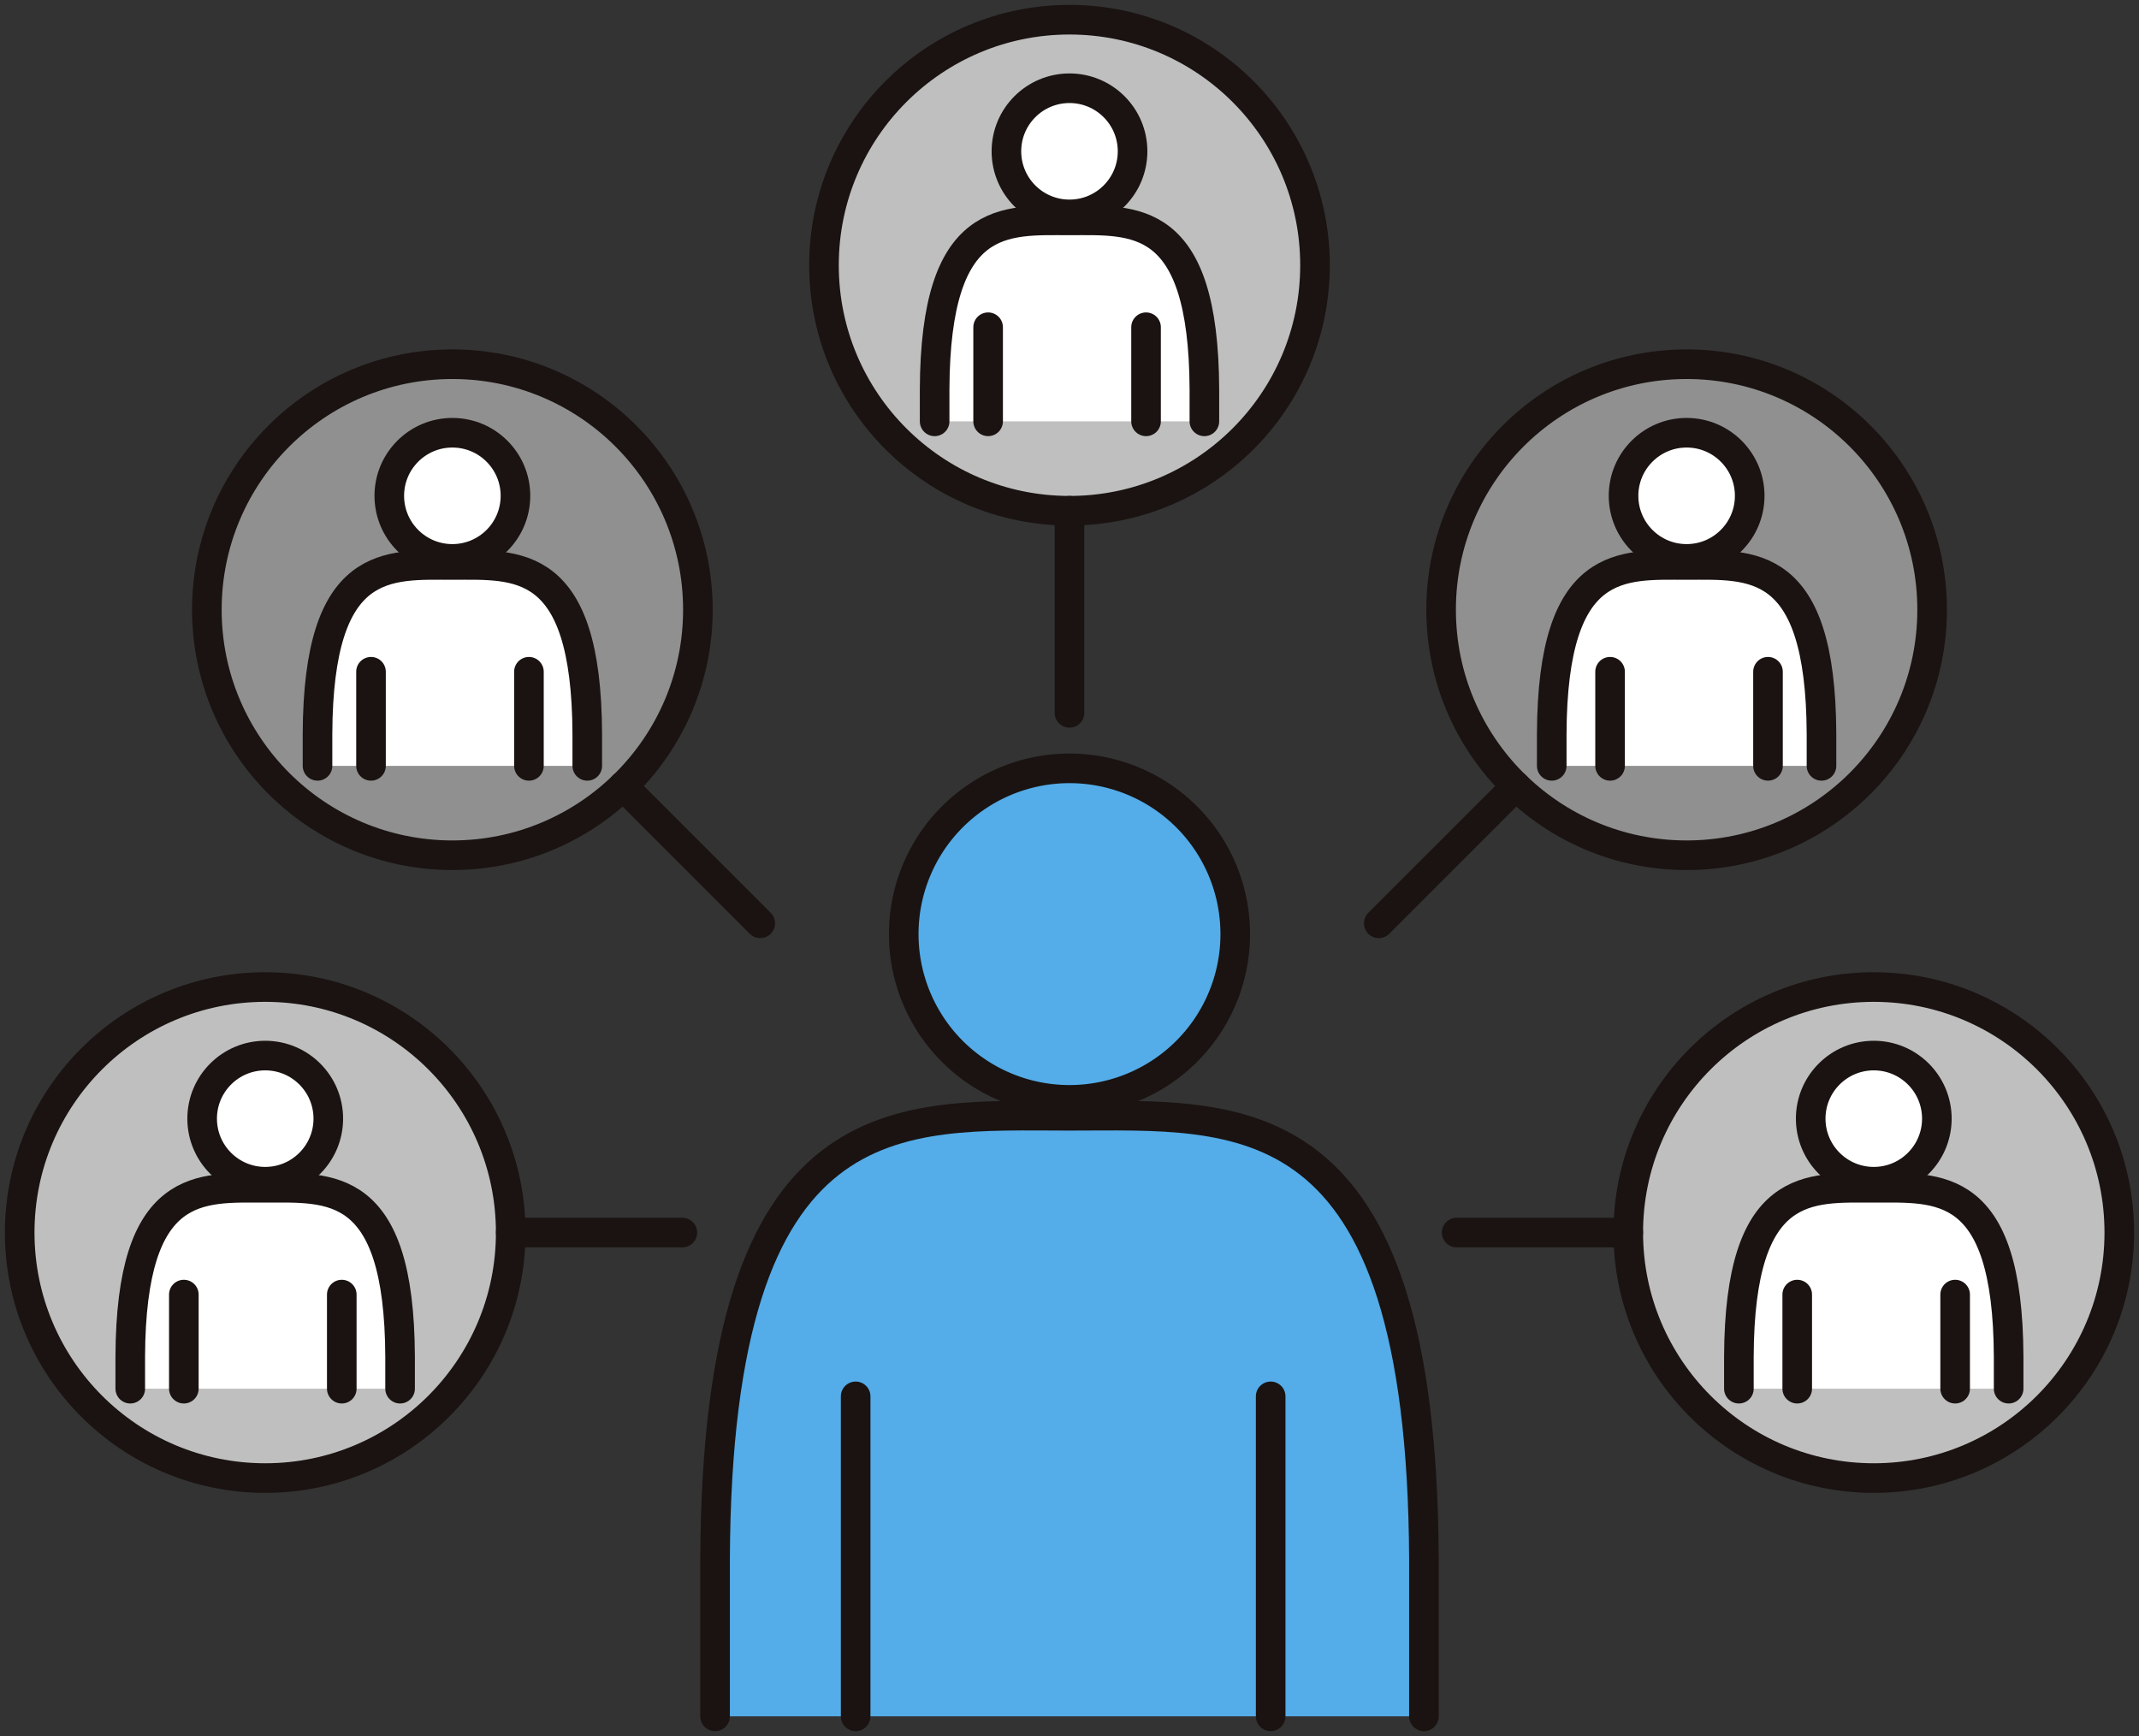
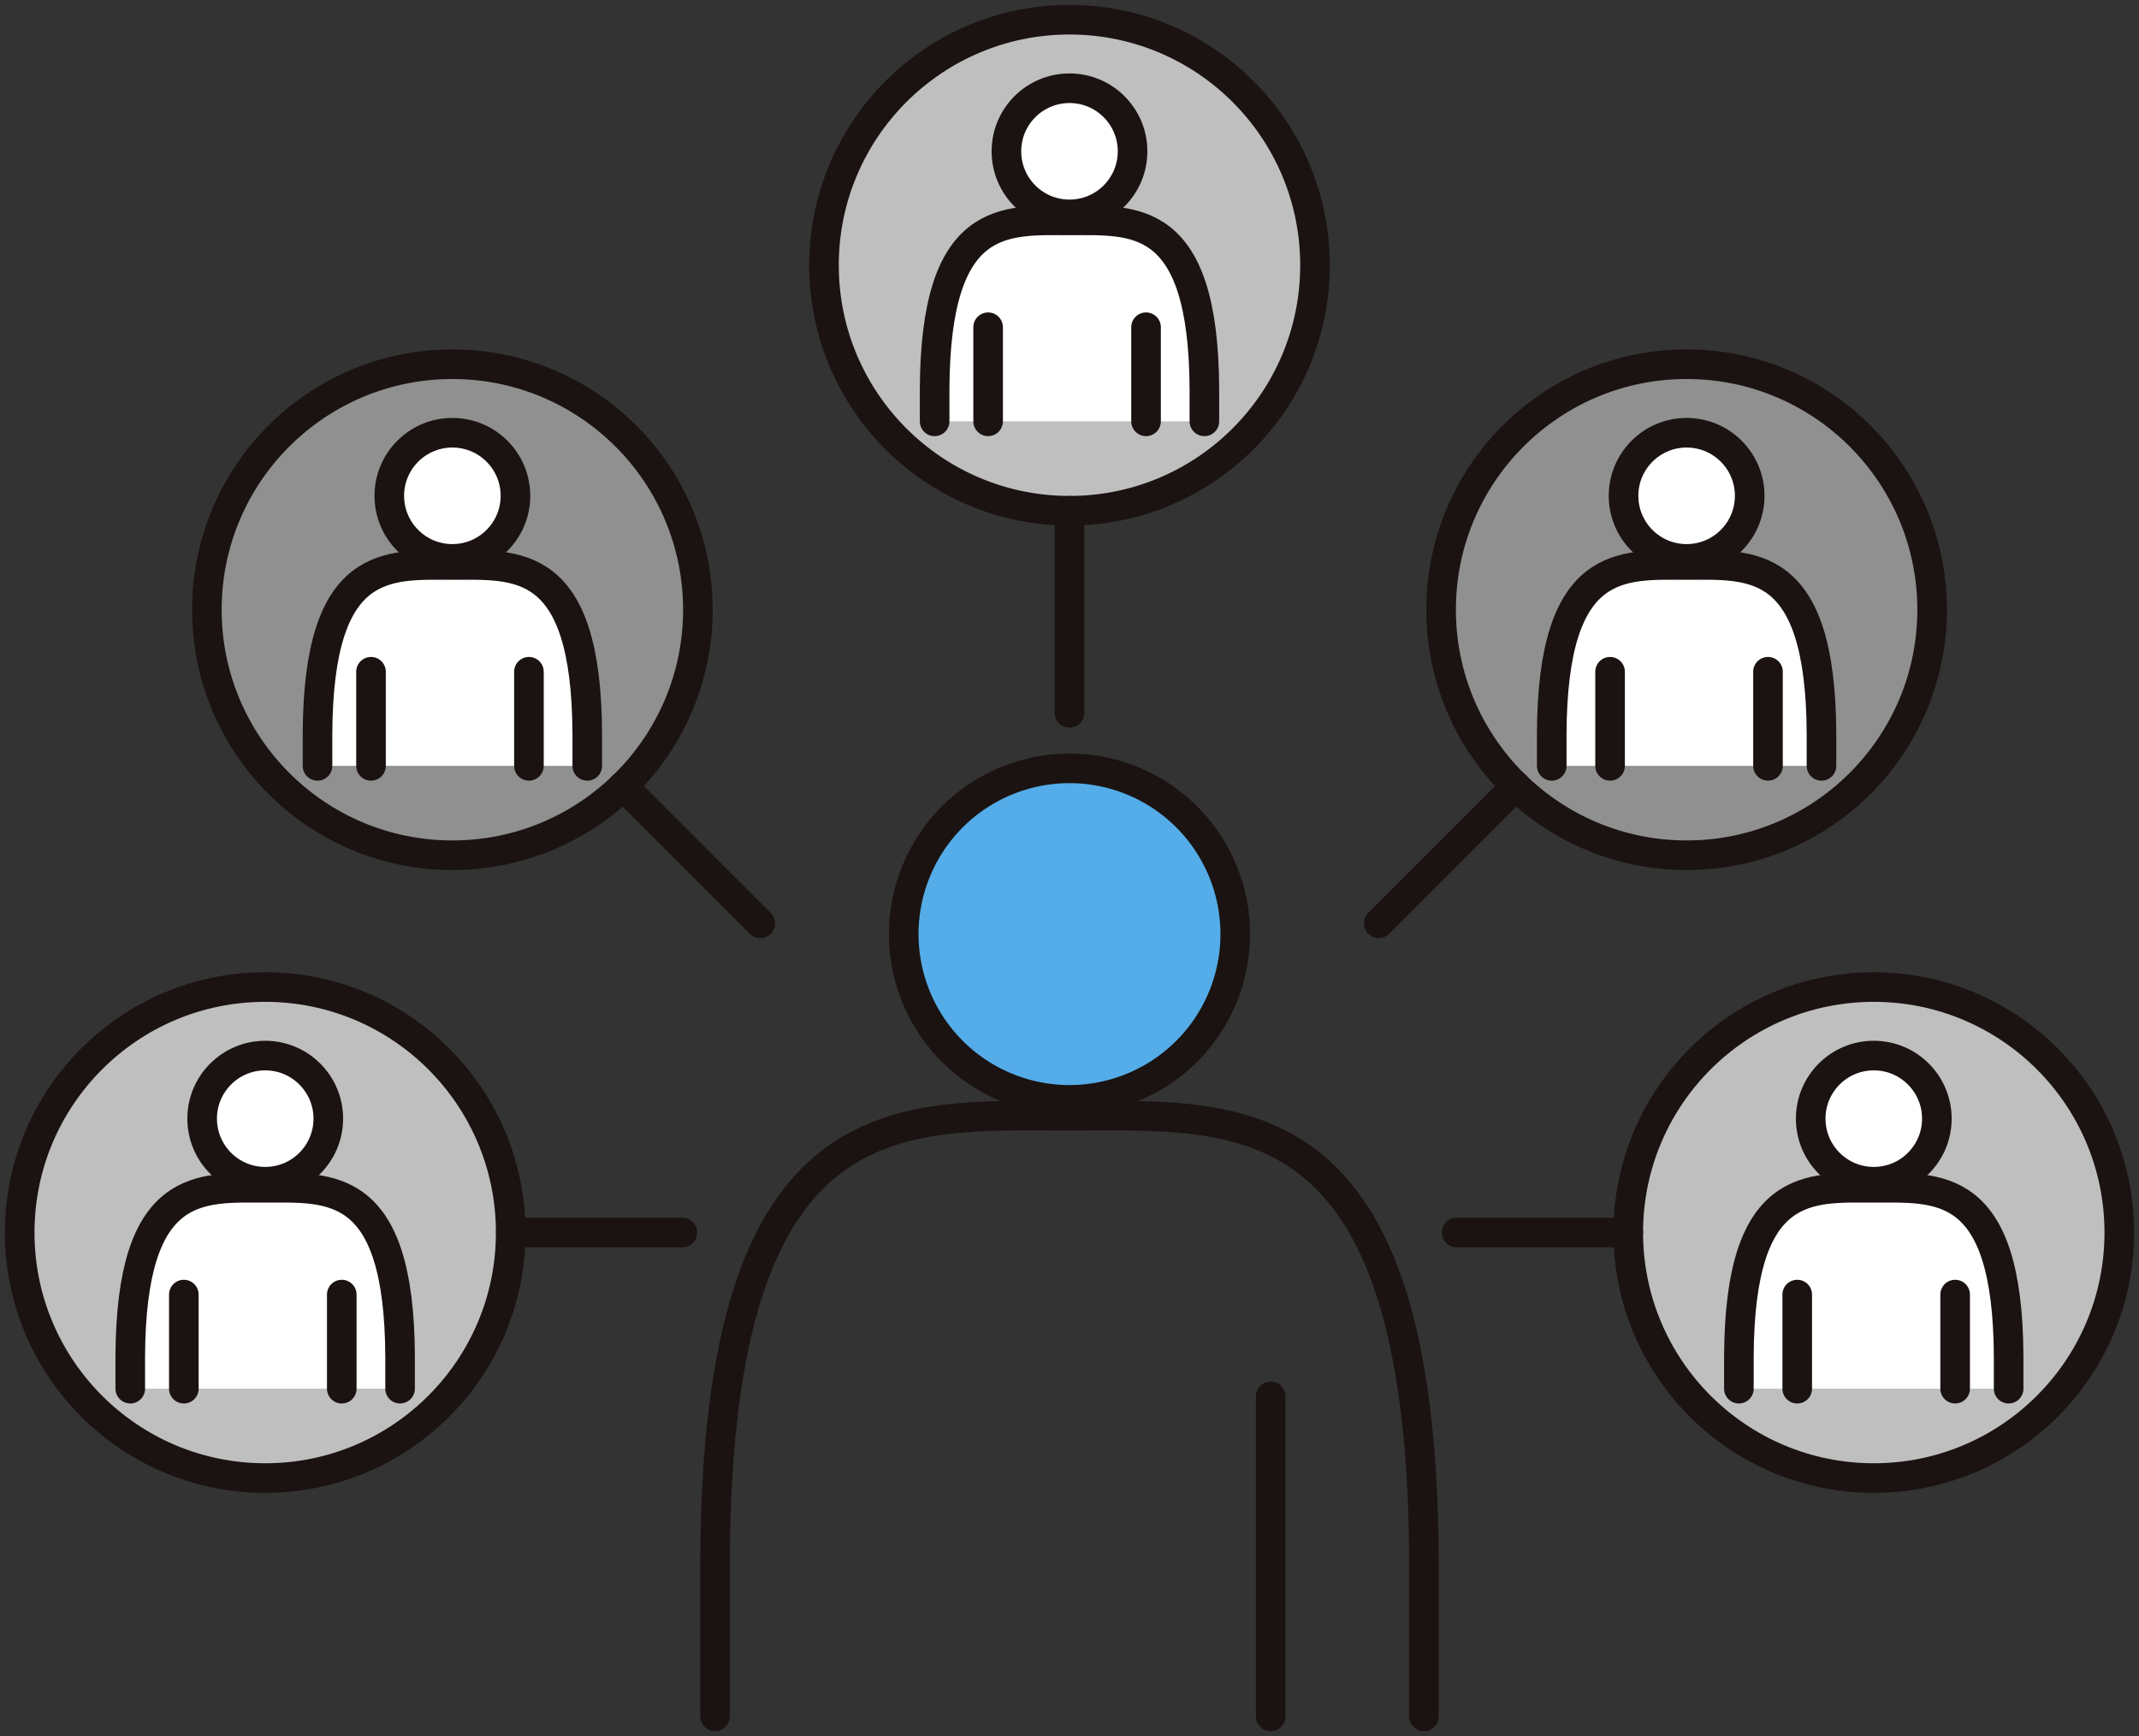
<svg xmlns="http://www.w3.org/2000/svg" width="143.369" height="116.36">
  <rect width="100%" height="100%" fill="#333333" stroke="none" />
  <defs>
    <clipPath id="a">
      <path data-name="長方形 1607" fill="none" d="M0 0h143.369v116.36H0z" />
    </clipPath>
  </defs>
  <g data-name="グループ 1177" clip-path="url(#a)">
-     <path data-name="パス 5327" d="M95.44 115.041v-10.522c-.127-31.15-12.417-29.732-23.755-29.732s-23.63-1.419-23.757 29.732v10.522" fill="#54ace8" />
    <path data-name="パス 5328" d="M95.44 115.041v-10.522c-.127-31.15-12.417-29.732-23.755-29.732s-23.63-1.419-23.757 29.732v10.522" fill="none" stroke="#1a1311" stroke-linecap="round" stroke-linejoin="round" stroke-width="1.984" />
    <path data-name="パス 5329" d="M82.794 62.605A11.11 11.11 0 1171.685 51.5a11.109 11.109 0 0111.109 11.105" fill="#54ace8" />
    <path data-name="パス 5330" d="M82.794 62.605A11.11 11.11 0 1171.685 51.5a11.109 11.109 0 0111.109 11.105z" fill="none" stroke="#1a1311" stroke-linecap="round" stroke-linejoin="round" stroke-width="1.984" />
    <path data-name="線 117" fill="#fff" d="M57.351 93.593v21.447" />
-     <path data-name="線 118" fill="none" stroke="#1a1311" stroke-linecap="round" stroke-linejoin="round" stroke-width="1.984" d="M57.351 93.593v21.447" />
    <path data-name="線 119" fill="#fff" d="M85.168 93.593v21.447" />
    <path data-name="線 120" fill="none" stroke="#1a1311" stroke-linecap="round" stroke-linejoin="round" stroke-width="1.984" d="M85.168 93.593v21.447" />
    <path data-name="パス 5331" d="M88.141 17.777A16.456 16.456 0 1171.684 1.321a16.456 16.456 0 0116.457 16.456" fill="#bfbfbf" />
    <circle data-name="楕円形 183" cx="16.456" cy="16.456" r="16.456" transform="translate(55.228 1.321)" fill="none" stroke="#1a1311" stroke-linecap="round" stroke-linejoin="round" stroke-width="1.984" />
    <path data-name="パス 5332" d="M80.725 28.242v-2.151c-.048-11.854-4.726-11.319-9.04-11.319s-8.992-.54-9.04 11.314v2.156" fill="#fff" />
    <path data-name="パス 5333" d="M80.725 28.242v-2.151c-.048-11.854-4.726-11.319-9.04-11.319s-8.992-.54-9.04 11.314v2.156" fill="none" stroke="#1a1311" stroke-linecap="round" stroke-linejoin="round" stroke-width="1.984" />
    <path data-name="パス 5334" d="M75.913 10.141a4.228 4.228 0 11-4.228-4.228 4.227 4.227 0 014.228 4.228" fill="#fff" />
    <circle data-name="楕円形 184" cx="4.228" cy="4.228" r="4.228" transform="translate(67.456 5.914)" fill="none" stroke="#1a1311" stroke-linecap="round" stroke-linejoin="round" stroke-width="1.984" />
    <path data-name="線 121" fill="none" stroke="#1a1311" stroke-linecap="round" stroke-linejoin="round" stroke-width="1.984" d="M66.23 21.933v6.308" />
    <path data-name="線 122" fill="none" stroke="#1a1311" stroke-linecap="round" stroke-linejoin="round" stroke-width="1.984" d="M76.815 21.933v6.308" />
    <path data-name="パス 5335" d="M46.778 40.868a16.456 16.456 0 11-16.457-16.456 16.456 16.456 0 0116.457 16.456" fill="#909090" />
    <circle data-name="楕円形 185" cx="16.456" cy="16.456" r="16.456" transform="translate(13.865 24.412)" fill="none" stroke="#1a1311" stroke-linecap="round" stroke-linejoin="round" stroke-width="1.984" />
    <path data-name="パス 5336" d="M39.362 51.333v-2.151c-.048-11.854-4.726-11.314-9.04-11.314s-8.992-.54-9.04 11.314v2.151" fill="#fff" />
    <path data-name="パス 5337" d="M39.362 51.333v-2.151c-.048-11.854-4.726-11.314-9.04-11.314s-8.992-.54-9.04 11.314v2.151" fill="none" stroke="#1a1311" stroke-linecap="round" stroke-linejoin="round" stroke-width="1.984" />
    <path data-name="パス 5338" d="M34.548 33.233a4.228 4.228 0 11-4.228-4.223 4.227 4.227 0 014.228 4.228" fill="#fff" />
    <circle data-name="楕円形 186" cx="4.228" cy="4.228" r="4.228" transform="translate(26.093 29.005)" fill="none" stroke="#1a1311" stroke-linecap="round" stroke-linejoin="round" stroke-width="1.984" />
    <path data-name="線 123" fill="none" stroke="#1a1311" stroke-linecap="round" stroke-linejoin="round" stroke-width="1.984" d="M24.867 45.025v6.308" />
    <path data-name="線 124" fill="none" stroke="#1a1311" stroke-linecap="round" stroke-linejoin="round" stroke-width="1.984" d="M35.452 45.025v6.308" />
    <path data-name="パス 5339" d="M34.228 82.614a16.456 16.456 0 11-16.452-16.456 16.456 16.456 0 0116.452 16.456" fill="#bfbfbf" />
    <circle data-name="楕円形 187" cx="16.456" cy="16.456" r="16.456" transform="translate(1.32 66.158)" fill="none" stroke="#1a1311" stroke-linecap="round" stroke-linejoin="round" stroke-width="1.984" />
    <path data-name="パス 5340" d="M26.816 93.079v-2.151c-.045-11.854-4.726-11.314-9.045-11.314s-8.992-.54-9.04 11.314v2.151" fill="#fff" />
    <path data-name="パス 5341" d="M26.816 93.079v-2.151c-.045-11.854-4.726-11.314-9.045-11.314s-8.992-.54-9.04 11.314v2.151" fill="none" stroke="#1a1311" stroke-linecap="round" stroke-linejoin="round" stroke-width="1.984" />
    <path data-name="パス 5342" d="M22.005 74.979a4.228 4.228 0 11-4.228-4.228 4.227 4.227 0 014.228 4.228" fill="#fff" />
    <circle data-name="楕円形 188" cx="4.228" cy="4.228" r="4.228" transform="translate(13.549 70.751)" fill="none" stroke="#1a1311" stroke-linecap="round" stroke-linejoin="round" stroke-width="1.984" />
    <path data-name="線 125" fill="none" stroke="#1a1311" stroke-linecap="round" stroke-linejoin="round" stroke-width="1.984" d="M12.322 86.771v6.308" />
    <path data-name="線 126" fill="none" stroke="#1a1311" stroke-linecap="round" stroke-linejoin="round" stroke-width="1.984" d="M22.908 86.771v6.308" />
    <path data-name="パス 5343" d="M96.591 40.868a16.456 16.456 0 1016.456-16.456 16.457 16.457 0 00-16.456 16.456" fill="#909090" />
    <circle data-name="楕円形 189" cx="16.456" cy="16.456" r="16.456" transform="translate(96.591 24.412)" fill="none" stroke="#1a1311" stroke-linecap="round" stroke-linejoin="round" stroke-width="1.984" />
    <path data-name="パス 5344" d="M104.007 51.333v-2.151c.048-11.854 4.726-11.314 9.04-11.314s8.992-.54 9.04 11.314v2.151" fill="#fff" />
    <path data-name="パス 5345" d="M104.007 51.333v-2.151c.048-11.854 4.726-11.314 9.04-11.314s8.992-.54 9.04 11.314v2.151" fill="none" stroke="#1a1311" stroke-linecap="round" stroke-linejoin="round" stroke-width="1.984" />
    <path data-name="パス 5346" d="M108.82 33.233a4.228 4.228 0 104.228-4.223 4.227 4.227 0 00-4.228 4.228" fill="#fff" />
    <circle data-name="楕円形 190" cx="4.228" cy="4.228" r="4.228" transform="translate(108.82 29.005)" fill="none" stroke="#1a1311" stroke-linecap="round" stroke-linejoin="round" stroke-width="1.984" />
    <path data-name="線 127" fill="none" stroke="#1a1311" stroke-linecap="round" stroke-linejoin="round" stroke-width="1.984" d="M118.502 45.025v6.308" />
    <path data-name="線 128" fill="none" stroke="#1a1311" stroke-linecap="round" stroke-linejoin="round" stroke-width="1.984" d="M107.917 45.025v6.308" />
    <path data-name="パス 5347" d="M109.136 82.614a16.456 16.456 0 1016.456-16.456 16.455 16.455 0 00-16.456 16.456" fill="#bfbfbf" />
    <circle data-name="楕円形 191" cx="16.456" cy="16.456" r="16.456" transform="translate(109.136 66.158)" fill="none" stroke="#1a1311" stroke-linecap="round" stroke-linejoin="round" stroke-width="1.984" />
    <path data-name="パス 5348" d="M116.551 93.079v-2.151c.048-11.854 4.726-11.314 9.04-11.314s8.992-.54 9.04 11.314v2.151" fill="#fff" />
    <path data-name="パス 5349" d="M116.551 93.079v-2.151c.048-11.854 4.726-11.314 9.04-11.314s8.992-.54 9.04 11.314v2.151" fill="none" stroke="#1a1311" stroke-linecap="round" stroke-linejoin="round" stroke-width="1.984" />
    <path data-name="パス 5350" d="M121.366 74.979a4.228 4.228 0 104.228-4.228 4.227 4.227 0 00-4.228 4.228" fill="#fff" />
    <circle data-name="楕円形 192" cx="4.228" cy="4.228" r="4.228" transform="translate(121.364 70.751)" fill="none" stroke="#1a1311" stroke-linecap="round" stroke-linejoin="round" stroke-width="1.984" />
    <path data-name="線 129" fill="none" stroke="#1a1311" stroke-linecap="round" stroke-linejoin="round" stroke-width="1.984" d="M131.046 86.771v6.308" />
    <path data-name="線 130" fill="none" stroke="#1a1311" stroke-linecap="round" stroke-linejoin="round" stroke-width="1.984" d="M120.461 86.771v6.308" />
    <path data-name="線 131" fill="none" stroke="#1a1311" stroke-linecap="round" stroke-linejoin="round" stroke-width="1.984" d="M71.684 47.78V34.234" />
    <path data-name="線 132" fill="none" stroke="#1a1311" stroke-linecap="round" stroke-linejoin="round" stroke-width="1.984" d="M50.956 61.886L41.76 52.69" />
    <path data-name="線 133" fill="none" stroke="#1a1311" stroke-linecap="round" stroke-linejoin="round" stroke-width="1.984" d="M45.735 82.614H34.233" />
    <path data-name="線 134" fill="none" stroke="#1a1311" stroke-linecap="round" stroke-linejoin="round" stroke-width="1.984" d="M92.413 61.886l9.196-9.196" />
    <path data-name="線 135" fill="none" stroke="#1a1311" stroke-linecap="round" stroke-linejoin="round" stroke-width="1.984" d="M97.634 82.614h11.502" />
  </g>
</svg>